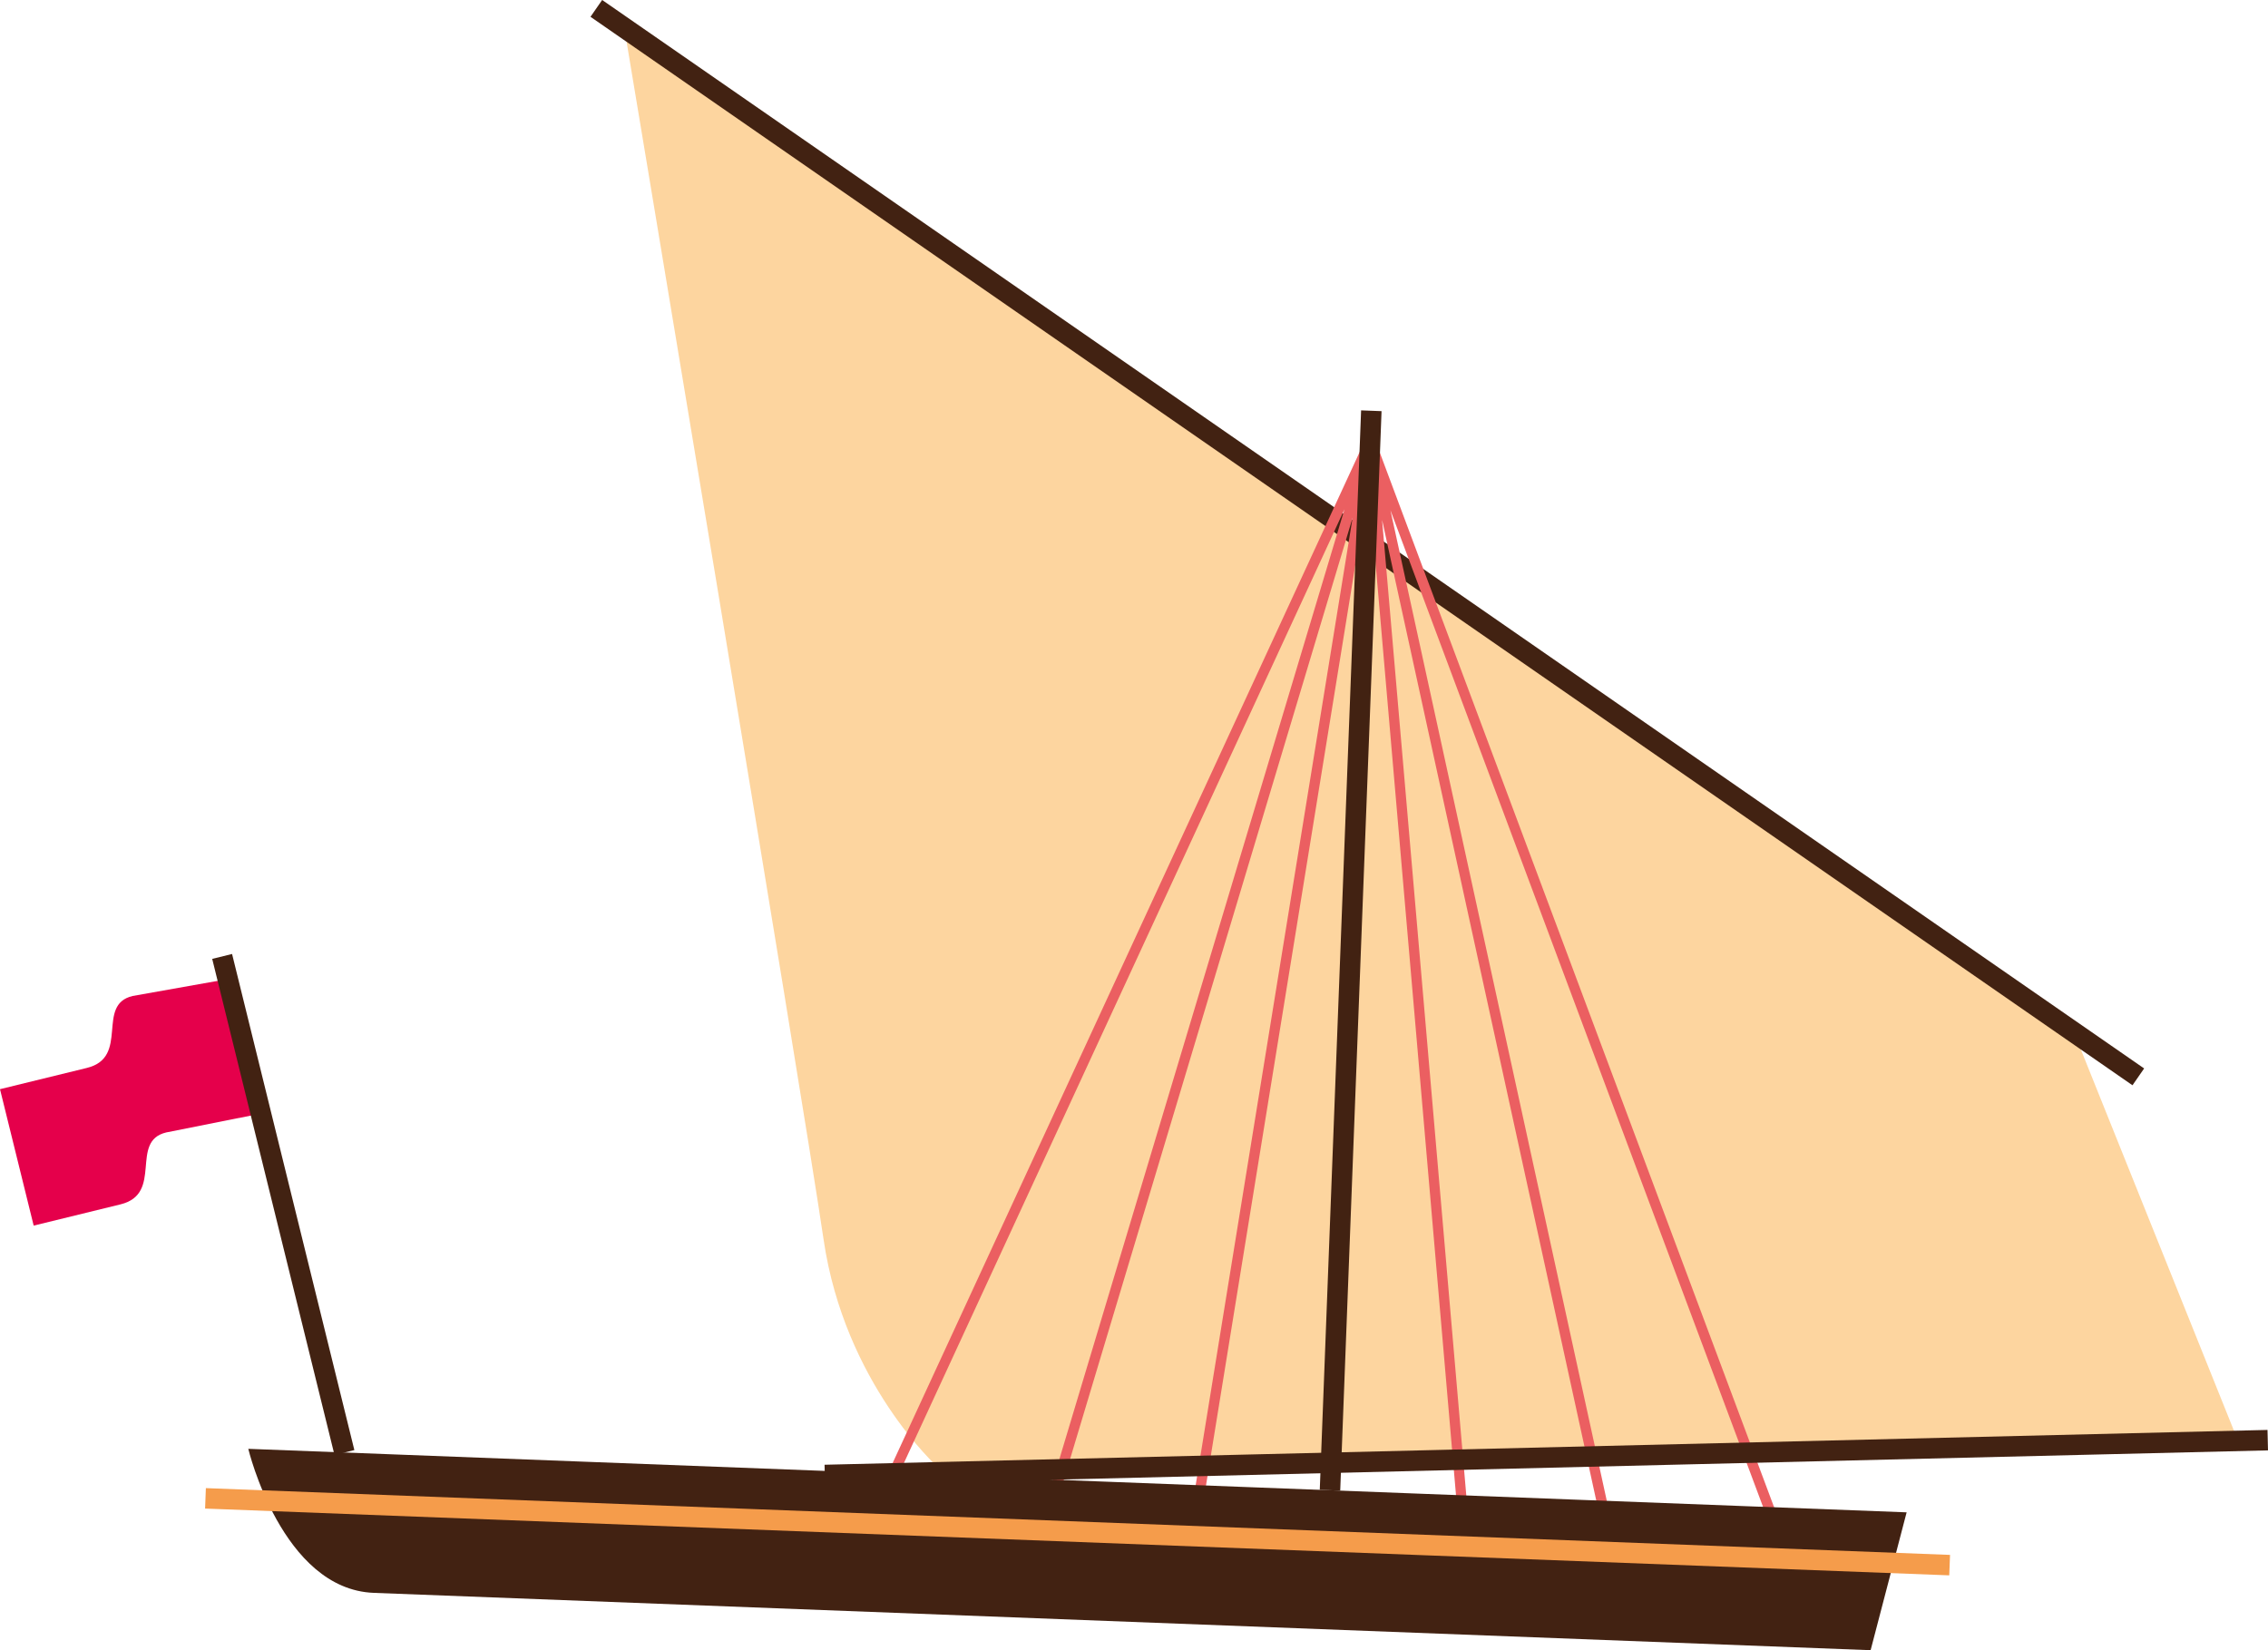
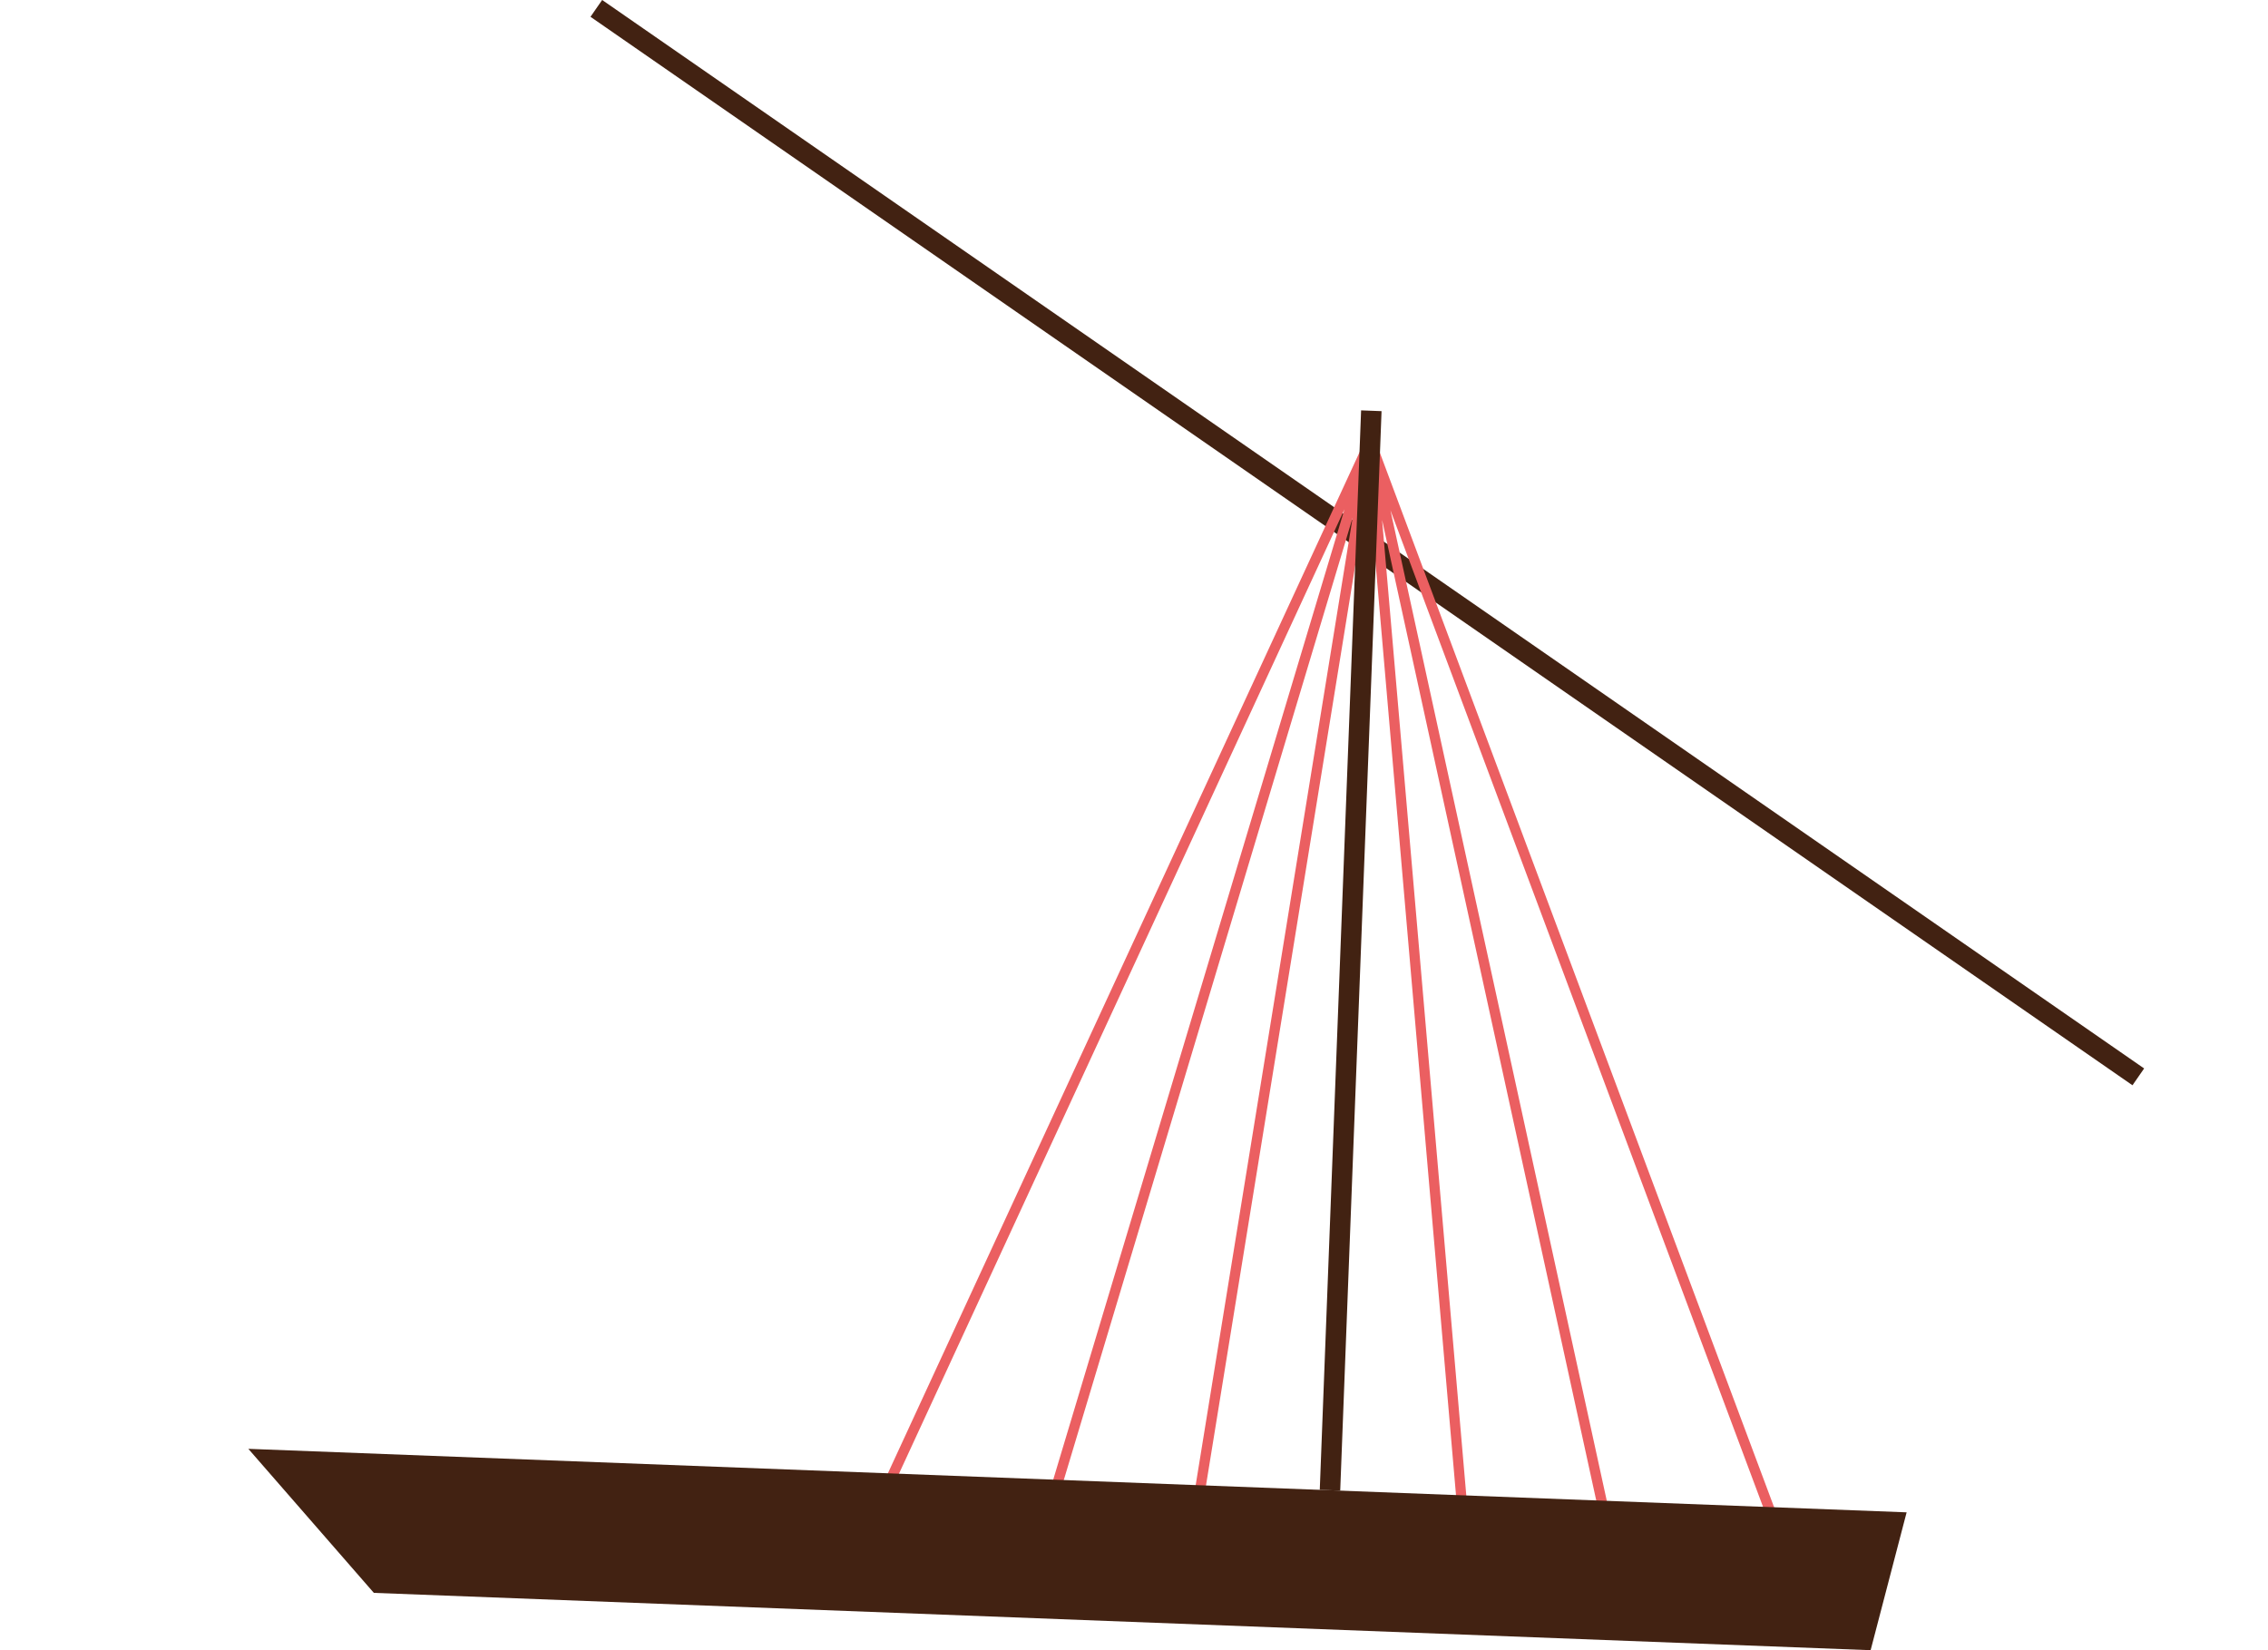
<svg xmlns="http://www.w3.org/2000/svg" id="Layer_2" data-name="Layer 2" viewBox="0 0 554.18 403.26">
  <defs>
    <style>
      .cls-1 {
        stroke: #eb5f61;
        stroke-width: 2.5px;
      }

      .cls-1, .cls-2, .cls-3 {
        fill: none;
        stroke-miterlimit: 4;
      }

      .cls-4 {
        fill: #422212;
      }

      .cls-4, .cls-5, .cls-6 {
        stroke-width: 0px;
      }

      .cls-5 {
        fill: #e5004b;
      }

      .cls-6 {
        fill: #fdd59f;
      }

      .cls-2 {
        stroke: #422212;
      }

      .cls-2, .cls-3 {
        stroke-width: 5px;
      }

      .cls-3 {
        stroke: #f59c4b;
      }
    </style>
  </defs>
  <g id="boat-3">
-     <path class="cls-6" d="m152.54,6.82s43.55,260.86,48.7,296.08,27.89,55.61,27.89,55.61l317.95-5.84-40.2-100.11L152.54,6.82Z" />
    <path class="cls-2" d="m145.71,2.05l376.78,261.11" />
    <path class="cls-1" d="m334.8,107.87l-120.58,261.07m120.58-261.07l-79.72,265.64m79.72-265.64l-43.88,270.52m43.88-270.52l100.76,269.55m-100.76-269.55l59.17,270.96m-59.17-270.96l23.57,273.1" />
-     <path class="cls-5" d="m8.23,299.51l21.21-5.19c10.61-2.6,2.09-15.43,11.18-17.58l23.19-4.62-8.25-32.84-23.17,4.12c-9.09,2.15-.57,14.99-11.18,17.58l-21.21,5.19,8.23,33.34Z" />
-     <path class="cls-2" d="m201.54,360.45l352.58-8.51m-469.96,3.02l-29.88-121.23" />
-     <path class="cls-4" d="m60.68,354.06l405.2,15.52-8.8,33.69-365.73-14.01c-22.48-.86-30.68-35.2-30.68-35.2Z" />
-     <path class="cls-3" d="m50.21,366.16l426.18,16.32" />
+     <path class="cls-4" d="m60.68,354.06l405.2,15.52-8.8,33.69-365.73-14.01Z" />
    <path class="cls-2" d="m324.98,364.18l10.1-263.8" />
  </g>
</svg>